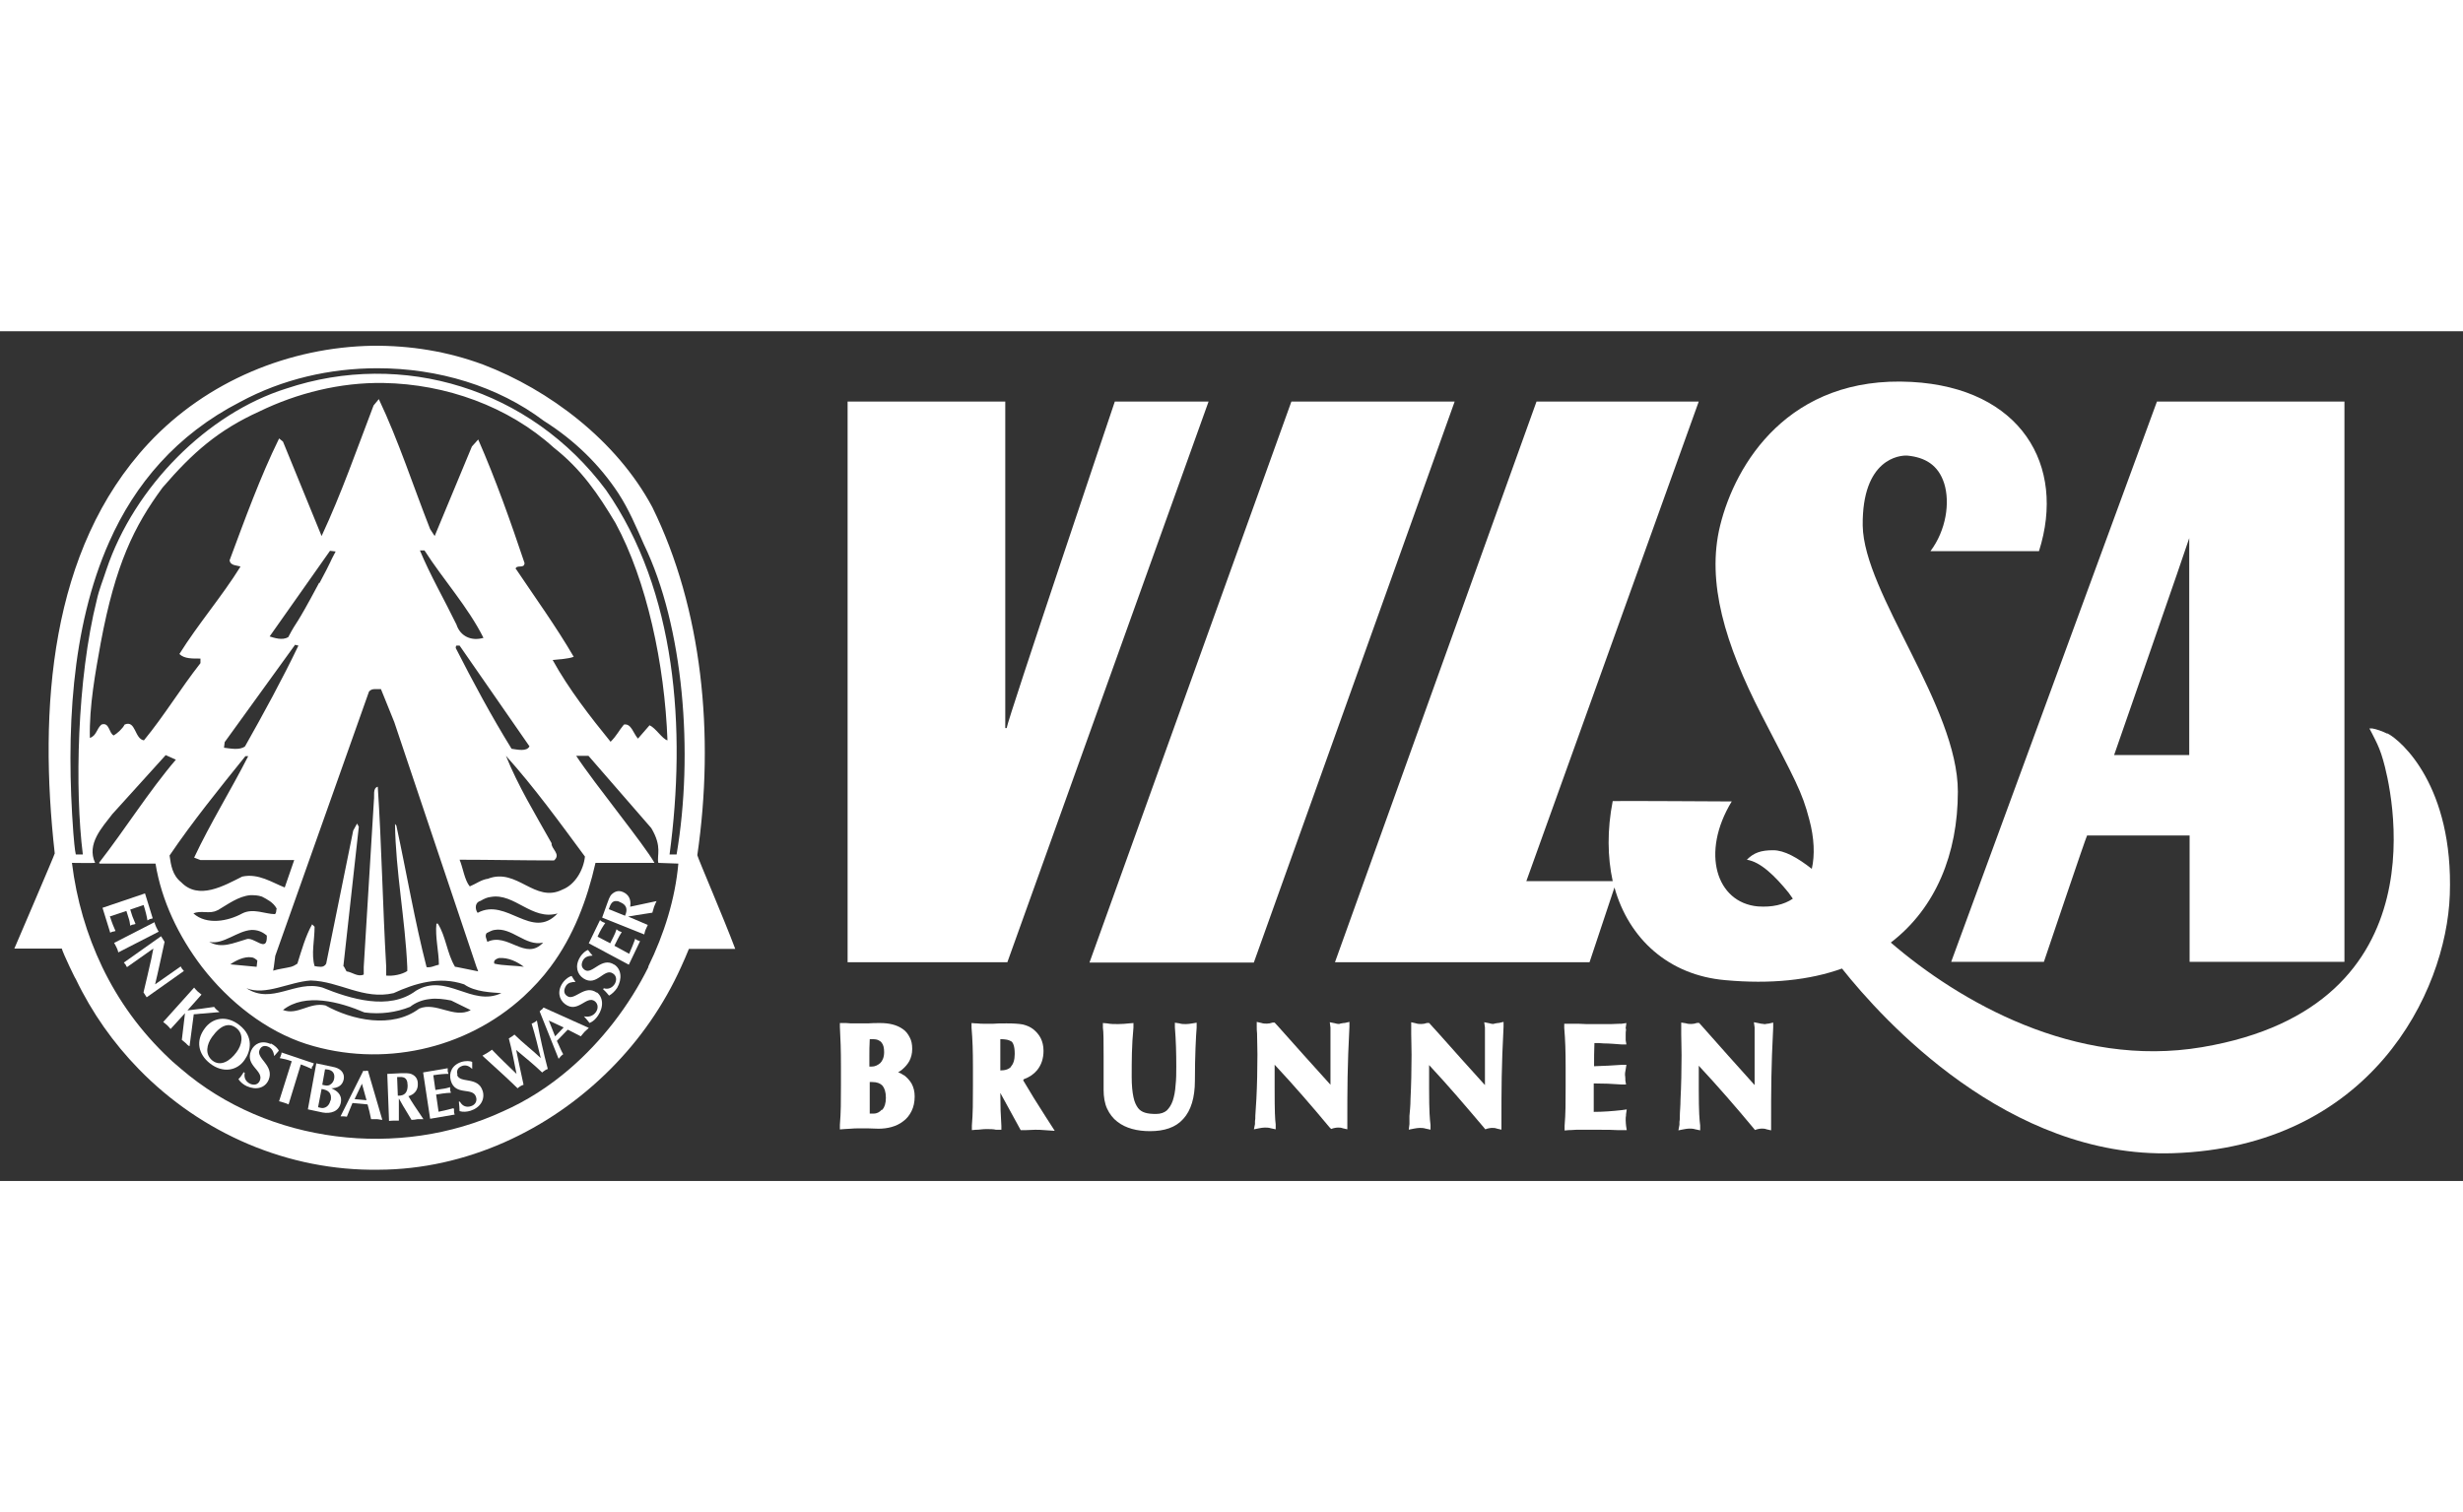
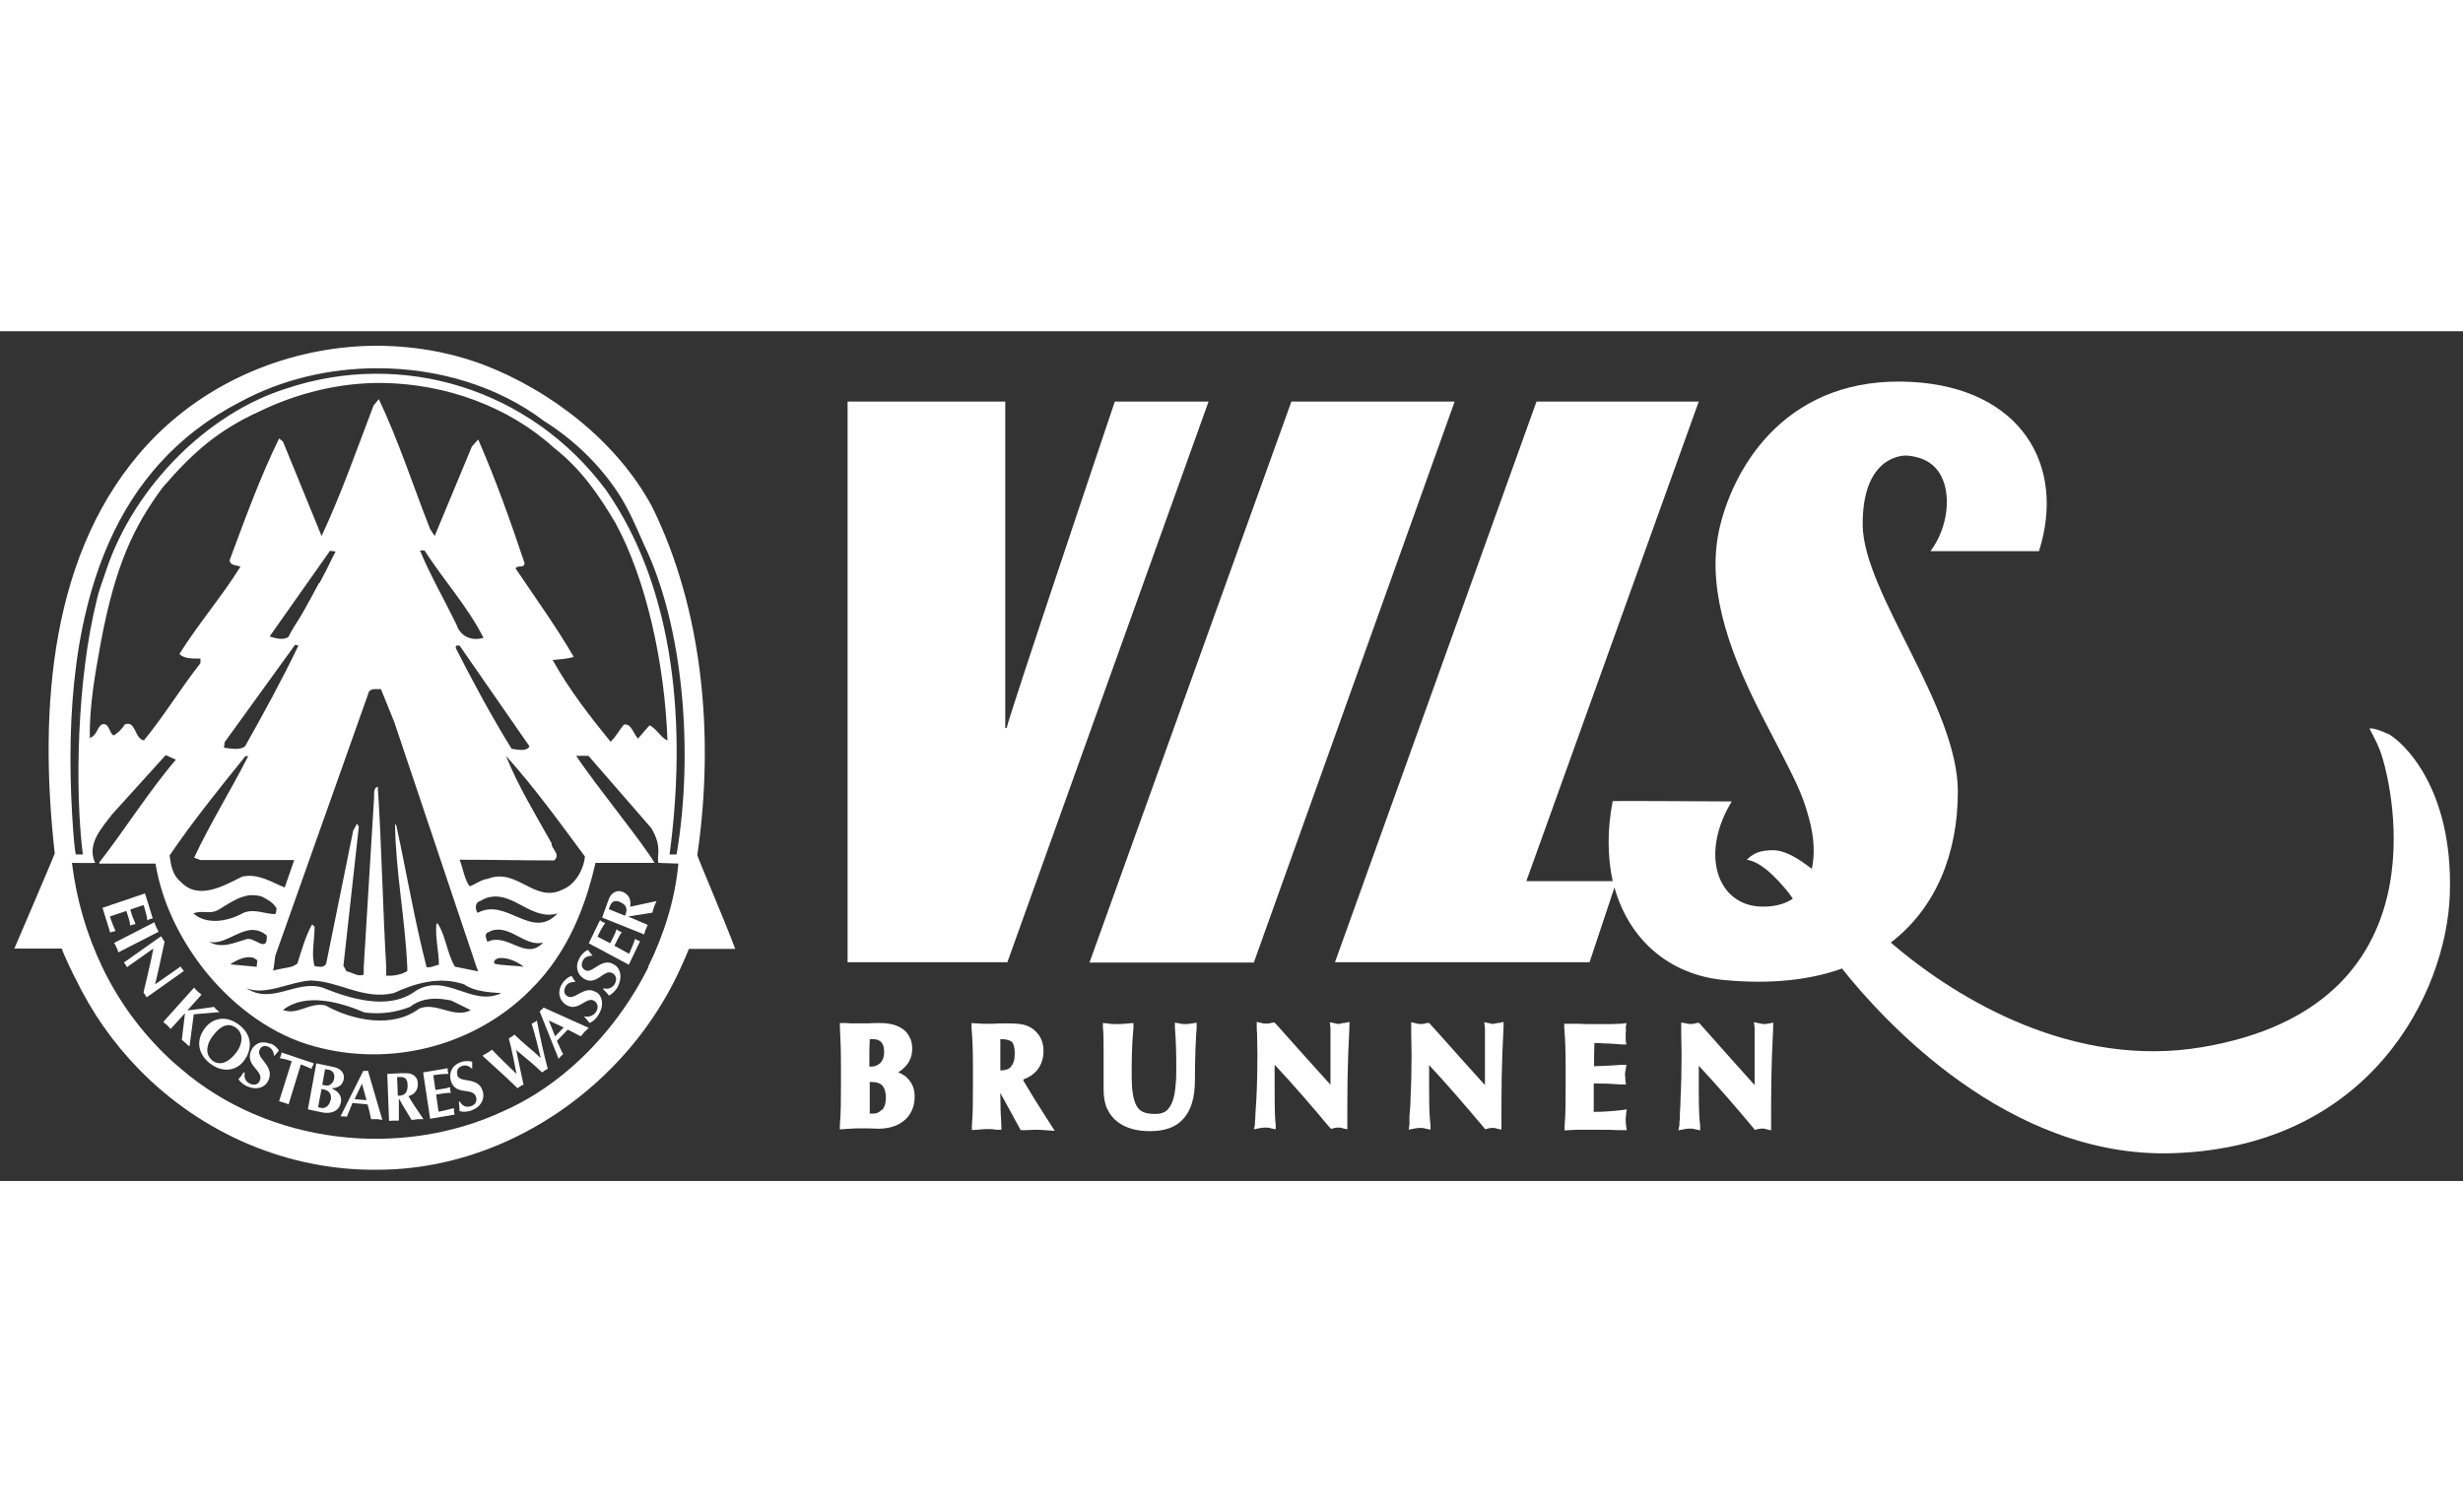
<svg xmlns="http://www.w3.org/2000/svg" width="142" height="87.2" viewBox="0 0 142 49" fill="none">
  <rect x="0" y="0" width="142" height="49" fill="#333333" stroke="none" />
  <path fill-rule="evenodd" clip-rule="evenodd" d="M18.033 42.38C18.033 42.38 18.074 42.279 18.094 42.218L16.232 41.59C16.232 41.59 16.232 41.712 16.191 41.752C16.191 41.813 16.151 41.853 16.13 41.914C16.333 41.955 16.555 41.995 16.819 42.096L16.09 44.404C16.09 44.404 16.272 44.445 16.373 44.485C16.454 44.505 16.555 44.546 16.637 44.586L17.345 42.279C17.568 42.36 17.77 42.441 17.973 42.542C17.973 42.481 17.973 42.42 18.013 42.38" fill="#ffffff" />
  <path fill-rule="evenodd" clip-rule="evenodd" d="M19.046 44.363C18.985 44.687 18.722 44.828 18.519 44.788L18.337 44.747L18.54 43.695C18.944 43.755 19.147 43.938 19.066 44.363H19.046ZM18.742 42.561C18.742 42.561 18.884 42.561 18.944 42.581C19.187 42.642 19.309 42.804 19.268 43.087C19.248 43.229 19.167 43.371 19.025 43.452C18.884 43.533 18.742 43.492 18.58 43.452L18.742 42.541V42.561ZM19.086 43.654C19.41 43.654 19.734 43.533 19.815 43.148C19.896 42.703 19.552 42.48 19.187 42.419L18.236 42.217L17.75 44.869L18.6 45.051C19.046 45.132 19.552 45.011 19.653 44.464C19.734 43.978 19.369 43.776 19.106 43.654H19.086Z" fill="#ffffff" />
  <path fill-rule="evenodd" clip-rule="evenodd" d="M15.609 41.106C15.082 40.863 14.657 41.085 14.475 41.49C14.111 42.361 15.224 42.624 14.981 43.211C14.88 43.454 14.637 43.495 14.414 43.393C14.171 43.272 14.05 43.049 14.111 42.766L14.05 42.725C13.969 42.867 13.868 43.009 13.746 43.13C13.868 43.312 14.05 43.454 14.232 43.535C14.779 43.778 15.285 43.636 15.487 43.171C15.831 42.341 14.758 41.936 14.961 41.45C15.042 41.247 15.224 41.146 15.487 41.268C15.69 41.369 15.771 41.551 15.811 41.794C15.892 41.693 15.993 41.592 16.074 41.49C16.034 41.369 15.851 41.187 15.609 41.065" fill="#ffffff" />
  <path fill-rule="evenodd" clip-rule="evenodd" d="M26.136 44.805C25.913 44.866 25.67 44.927 25.285 45.008L25.143 44.016L25.528 43.955C25.69 43.935 25.852 43.915 25.994 43.915C25.994 43.854 25.953 43.813 25.953 43.753C25.953 43.692 25.953 43.631 25.953 43.591C25.812 43.631 25.67 43.672 25.488 43.692L25.103 43.753L24.982 42.902C25.366 42.842 25.629 42.822 25.852 42.822C25.852 42.761 25.812 42.72 25.812 42.66C25.812 42.599 25.812 42.538 25.812 42.498L24.395 42.74L24.799 45.413L26.216 45.17C26.216 45.17 26.176 45.069 26.176 45.008C26.176 44.947 26.176 44.886 26.176 44.846" fill="#ffffff" />
  <path fill-rule="evenodd" clip-rule="evenodd" d="M22.935 44.06L22.895 43.008C23.118 43.008 23.401 42.947 23.482 43.291C23.482 43.372 23.502 43.433 23.502 43.493C23.502 43.898 23.32 44.101 22.935 44.081M23.523 44.121C23.867 44.02 24.11 43.777 24.089 43.392C24.089 43.129 23.968 42.947 23.745 42.846C23.583 42.765 23.3 42.785 23.138 42.785L22.328 42.825L22.429 45.538C22.429 45.538 22.611 45.518 22.713 45.518C22.814 45.518 22.895 45.518 22.996 45.518V44.242C23.077 44.384 23.178 44.566 23.239 44.668L23.725 45.477C23.846 45.477 23.948 45.457 24.069 45.437C24.191 45.437 24.292 45.437 24.413 45.437L24.251 45.194C24.008 44.83 23.765 44.485 23.543 44.101" fill="#ffffff" />
  <path fill-rule="evenodd" clip-rule="evenodd" d="M12.649 39.245C12.649 39.245 12.528 39.164 12.487 39.123C12.447 39.083 12.386 39.022 12.345 38.962C11.839 39.042 11.333 39.103 10.807 39.164L11.617 38.253C11.617 38.253 11.475 38.132 11.394 38.071C11.333 38.01 11.252 37.929 11.192 37.848L9.41 39.832C9.41 39.832 9.552 39.953 9.633 40.014C9.694 40.075 9.775 40.156 9.835 40.237L10.665 39.326L10.483 40.864C10.483 40.864 10.625 40.986 10.706 41.047C10.767 41.107 10.827 41.188 10.928 41.229L11.171 39.387C11.354 39.387 11.536 39.346 11.698 39.346L12.609 39.265L12.649 39.245Z" fill="#ffffff" />
  <path fill-rule="evenodd" clip-rule="evenodd" d="M9.007 34.361C9.007 34.361 8.926 34.179 8.906 34.078L6.578 35.272C6.578 35.272 6.679 35.434 6.72 35.535C6.76 35.616 6.801 35.717 6.821 35.819L9.149 34.624C9.149 34.624 9.048 34.462 9.007 34.361Z" fill="#ffffff" />
  <path fill-rule="evenodd" clip-rule="evenodd" d="M6.376 33.733L7.287 33.43L7.408 33.814C7.469 33.976 7.489 34.138 7.509 34.28C7.55 34.26 7.611 34.219 7.651 34.219C7.692 34.219 7.752 34.199 7.813 34.179C7.752 34.037 7.692 33.895 7.631 33.733L7.509 33.349L8.279 33.086C8.4 33.47 8.461 33.733 8.501 33.976C8.542 33.956 8.603 33.916 8.643 33.895C8.684 33.895 8.744 33.875 8.805 33.855L8.36 32.417L5.91 33.248L6.356 34.685C6.356 34.685 6.457 34.624 6.497 34.624C6.538 34.624 6.598 34.604 6.659 34.584C6.558 34.361 6.457 34.118 6.335 33.733" fill="#ffffff" />
  <path fill-rule="evenodd" clip-rule="evenodd" d="M26.374 42.867C26.313 42.644 26.374 42.462 26.657 42.361C26.86 42.3 27.042 42.361 27.224 42.543C27.224 42.401 27.224 42.259 27.224 42.138C27.123 42.077 26.86 42.057 26.596 42.138C26.05 42.32 25.868 42.765 25.989 43.211C26.252 44.122 27.265 43.555 27.447 44.162C27.528 44.425 27.366 44.628 27.143 44.689C26.9 44.77 26.657 44.689 26.515 44.425H26.455C26.475 44.628 26.495 44.79 26.495 44.972C26.698 45.033 26.92 45.013 27.123 44.952C27.69 44.77 27.973 44.304 27.831 43.818C27.568 42.948 26.515 43.393 26.354 42.887" fill="#ffffff" />
  <path fill-rule="evenodd" clip-rule="evenodd" d="M10.501 36.769C10.501 36.769 10.44 36.688 10.42 36.628L8.942 37.66C9.145 36.83 9.307 36.02 9.489 35.211L9.286 34.887L7.141 36.405C7.141 36.405 7.201 36.486 7.242 36.526C7.262 36.567 7.282 36.628 7.323 36.668L8.841 35.595L8.72 36.203C8.578 36.83 8.436 37.458 8.274 38.126L8.456 38.409L10.602 36.891C10.602 36.891 10.542 36.81 10.501 36.769Z" fill="#ffffff" />
  <path fill-rule="evenodd" clip-rule="evenodd" d="M12.243 42.054C11.797 41.69 11.919 41.123 12.222 40.698C12.729 39.99 13.214 39.848 13.639 40.192C14.085 40.556 13.943 41.164 13.639 41.569C13.255 42.095 12.708 42.419 12.243 42.054ZM14.105 42.014C14.449 41.528 14.652 40.678 13.802 40.01C13.053 39.423 12.243 39.585 11.797 40.212C11.271 40.921 11.433 41.69 12.101 42.217C12.85 42.804 13.68 42.642 14.105 42.014Z" fill="#ffffff" />
  <path fill-rule="evenodd" clip-rule="evenodd" d="M20.443 44.281L20.868 43.39L21.131 44.342L20.443 44.281ZM21.09 42.661C21.09 42.661 20.989 42.661 20.949 42.641L19.633 45.273C19.633 45.273 19.754 45.273 19.815 45.273C19.876 45.273 19.936 45.293 19.997 45.293C20.099 45.03 20.2 44.787 20.321 44.504L21.192 44.584C21.273 44.868 21.333 45.131 21.394 45.435C21.495 45.435 21.617 45.435 21.718 45.435C21.819 45.435 21.941 45.475 22.042 45.475L21.212 42.641C21.212 42.641 21.111 42.641 21.07 42.641L21.09 42.661Z" fill="#ffffff" />
  <path fill-rule="evenodd" clip-rule="evenodd" d="M30.812 39.849C30.812 39.849 30.711 39.91 30.651 39.93C30.853 40.578 31.015 41.246 31.177 41.914C30.691 41.448 30.145 41.043 29.659 40.557C29.618 40.598 29.557 40.638 29.497 40.679C29.436 40.719 29.395 40.739 29.335 40.78C29.517 41.448 29.638 42.136 29.78 42.825C29.294 42.359 28.808 41.893 28.363 41.428C28.282 41.489 28.201 41.549 28.1 41.61C27.999 41.671 27.918 41.711 27.816 41.772L27.897 41.853C28.545 42.44 29.193 43.027 29.841 43.655C29.881 43.614 29.942 43.574 30.003 43.533C30.064 43.493 30.124 43.472 30.185 43.452C30.023 42.744 29.901 42.096 29.76 41.448C30.266 41.873 30.772 42.278 31.258 42.744C31.298 42.703 31.359 42.663 31.42 42.622C31.46 42.582 31.541 42.562 31.582 42.541C31.339 41.63 31.136 40.699 30.954 39.748C30.914 39.788 30.853 39.828 30.812 39.849Z" fill="#ffffff" />
  <path fill-rule="evenodd" clip-rule="evenodd" d="M35.419 36.529C34.69 36.044 34.144 37.117 33.718 36.833C33.536 36.712 33.475 36.529 33.617 36.266C33.739 36.064 33.921 36.023 34.164 36.003C34.083 35.902 33.982 35.801 33.901 35.679C33.799 35.699 33.577 35.861 33.435 36.104C33.131 36.61 33.273 37.076 33.638 37.319C34.407 37.825 34.832 36.691 35.338 37.035C35.561 37.177 35.561 37.44 35.439 37.643C35.297 37.865 35.054 37.967 34.812 37.886L34.771 37.947C34.893 38.048 35.014 38.189 35.115 38.311C35.297 38.21 35.459 38.048 35.581 37.865C35.885 37.339 35.824 36.772 35.399 36.509" fill="#ffffff" />
  <path fill-rule="evenodd" clip-rule="evenodd" d="M36.051 33.711L35.099 33.326C35.181 33.103 35.261 32.82 35.565 32.861C35.646 32.861 35.707 32.901 35.747 32.921C36.112 33.063 36.213 33.326 36.031 33.711M36.334 33.164C36.395 32.779 36.253 32.476 35.909 32.334C35.666 32.233 35.464 32.294 35.282 32.456C35.14 32.577 35.059 32.861 34.998 33.023L34.715 33.812L37.144 34.784C37.144 34.784 37.185 34.581 37.225 34.5C37.266 34.399 37.306 34.318 37.346 34.237L36.213 33.751C36.375 33.731 36.577 33.691 36.699 33.67L37.61 33.529C37.65 33.407 37.67 33.306 37.711 33.184C37.751 33.063 37.812 32.962 37.853 32.861L37.569 32.921C37.164 33.002 36.739 33.103 36.334 33.184" fill="#ffffff" />
  <path fill-rule="evenodd" clip-rule="evenodd" d="M36.617 35.051C36.536 35.274 36.435 35.537 36.273 35.901L35.423 35.436L35.605 35.071C35.686 34.91 35.767 34.768 35.848 34.646C35.808 34.646 35.747 34.606 35.686 34.586C35.646 34.565 35.585 34.525 35.545 34.484C35.504 34.626 35.443 34.768 35.362 34.93L35.18 35.294L34.451 34.91C34.613 34.545 34.755 34.322 34.897 34.12C34.856 34.12 34.796 34.08 34.735 34.059C34.694 34.039 34.634 33.998 34.593 33.958L33.945 35.294L36.253 36.529L36.901 35.173C36.901 35.173 36.8 35.132 36.739 35.112C36.699 35.092 36.638 35.051 36.597 35.011" fill="#ffffff" />
  <path fill-rule="evenodd" clip-rule="evenodd" d="M34.415 38.149C33.706 37.623 33.119 38.656 32.694 38.332C32.512 38.21 32.472 38.008 32.633 37.745C32.755 37.562 32.957 37.522 33.18 37.522C33.099 37.4 33.018 37.299 32.957 37.178C32.836 37.198 32.613 37.34 32.451 37.562C32.107 38.048 32.229 38.534 32.573 38.797C33.322 39.364 33.808 38.271 34.294 38.635C34.496 38.797 34.496 39.06 34.354 39.263C34.192 39.486 33.949 39.566 33.666 39.506C33.788 39.627 33.889 39.769 33.99 39.89C34.192 39.809 34.354 39.648 34.476 39.465C34.82 38.959 34.779 38.392 34.395 38.109" fill="#ffffff" />
  <path fill-rule="evenodd" clip-rule="evenodd" d="M32.49 40.153L32.004 40.659L31.64 39.748L32.51 40.153H32.49ZM31.215 39.12C31.215 39.12 31.154 39.181 31.113 39.222L32.206 41.955C32.206 41.955 32.287 41.853 32.328 41.813C32.368 41.772 32.409 41.732 32.47 41.691C32.328 41.449 32.247 41.206 32.105 40.922L32.733 40.274C32.976 40.396 33.219 40.517 33.482 40.659C33.563 40.578 33.623 40.477 33.705 40.396C33.785 40.315 33.866 40.254 33.947 40.173L31.336 38.999C31.336 38.999 31.275 39.08 31.235 39.12H31.215Z" fill="#ffffff" />
  <path fill-rule="evenodd" clip-rule="evenodd" d="M39.008 30.172H38.603C39.575 22.904 38.988 14.969 34.939 9.158C30.587 3.308 23.198 1.061 16.497 3.308C11.982 4.725 7.752 8.936 6.132 13.754C5.95 14.321 5.707 14.908 5.585 15.475C4.431 20.07 4.31 26.487 4.776 30.172H4.371C4.31 29.949 4.249 29.18 4.229 28.937C3.804 23.208 4.087 17.114 6.294 12.155C7.772 8.814 10.181 5.96 13.845 4.077C16.274 2.761 19.027 2.134 21.76 2.134C25.262 2.134 28.704 3.166 31.356 5.17C33.158 6.304 34.595 7.741 35.648 9.341C36.255 10.272 36.68 11.284 37.125 12.296C39.413 17.013 40 24.321 39.008 30.172ZM29.716 13.734C29.757 13.41 30.222 13.734 30.242 13.369C29.433 10.96 28.582 8.551 27.57 6.243L27.206 6.648L25.06 11.81L24.797 11.406C23.825 8.936 22.975 6.304 21.841 3.915L21.538 4.28C20.566 6.83 19.675 9.381 18.541 11.81L16.315 6.365L16.092 6.183C14.999 8.409 14.128 10.819 13.238 13.207C13.278 13.531 13.663 13.491 13.865 13.572C12.812 15.272 11.416 16.892 10.343 18.612C10.626 18.896 11.112 18.875 11.557 18.875V19.139C10.383 20.637 9.493 22.135 8.298 23.592C7.752 23.511 7.832 22.398 7.185 22.681C7.063 22.924 6.76 23.188 6.557 23.309C6.274 23.188 6.314 22.52 5.849 22.681C5.565 22.924 5.565 23.329 5.181 23.451C5.14 21.588 5.504 19.665 5.808 17.965C6.658 13.43 7.731 11.244 9.371 9.017C11.112 6.992 12.59 5.697 14.958 4.624C17.124 3.571 19.614 2.944 22.104 2.984C25.708 3.045 29.311 4.34 31.923 6.709C33.522 7.964 34.494 9.401 35.486 11.061C37.287 14.381 38.32 19.2 38.482 23.592C38.178 23.511 37.814 22.884 37.449 22.722L36.781 23.491C36.518 23.208 36.397 22.6 35.971 22.681C35.668 23.046 35.567 23.309 35.202 23.673C34.048 22.256 32.773 20.616 31.862 18.956C32.247 18.916 32.753 18.896 33.077 18.774C32.064 17.033 30.85 15.353 29.736 13.693L29.716 13.734ZM28.157 31.569C27.773 31.609 27.469 31.852 27.084 32.014C26.781 31.649 26.7 30.961 26.497 30.475C28.178 30.475 30.202 30.516 31.943 30.516C32.368 30.151 31.761 29.848 31.801 29.524C30.87 27.864 29.858 26.204 29.17 24.483C30.809 26.305 32.287 28.35 33.724 30.293C33.644 31.062 33.158 31.913 32.429 32.196C30.829 33.006 29.817 30.921 28.137 31.569H28.157ZM27.53 33.532C27.368 33.289 27.388 32.925 27.712 32.844C27.914 32.722 28.097 32.641 28.299 32.621C29.655 32.378 30.668 33.998 32.145 33.573C30.668 35.152 29.21 32.641 27.55 33.532H27.53ZM28.097 35.212C28.056 35.05 27.935 34.868 28.056 34.706C28.218 34.625 28.36 34.544 28.502 34.524C29.514 34.342 30.303 35.496 31.315 35.253C30.303 36.346 29.271 34.645 28.097 35.212ZM28.502 36.468C28.421 36.265 28.643 36.184 28.765 36.144C29.311 36.103 29.838 36.366 30.202 36.65C29.696 36.569 29.008 36.589 28.502 36.468ZM14.473 36.103C14.614 36.103 14.715 36.184 14.837 36.285L14.796 36.65L13.278 36.508C13.562 36.306 14.068 36.042 14.493 36.103H14.473ZM14.533 34.524C14.817 34.524 15.1 34.605 15.383 34.848C15.424 35.941 14.634 34.848 14.169 35.071C13.46 35.273 12.772 35.617 12.063 35.212C12.873 35.395 13.683 34.565 14.513 34.524H14.533ZM12.549 33.39C13.136 33.046 13.744 32.581 14.432 32.52C14.655 32.52 14.857 32.52 15.1 32.601C15.404 32.763 15.748 32.925 15.95 33.289C15.91 33.411 15.95 33.532 15.849 33.613C15.303 33.613 14.594 33.249 13.966 33.573C13.157 34.018 11.922 34.261 11.152 33.573C11.578 33.37 12.104 33.633 12.529 33.39H12.549ZM14.128 24.503H14.311C13.298 26.487 12.124 28.37 11.193 30.354L11.557 30.495C13.278 30.495 15.12 30.495 16.962 30.495L16.416 32.075C15.687 31.791 14.898 31.245 13.966 31.447C12.914 31.973 11.456 32.824 10.444 31.771C9.938 31.366 9.857 30.799 9.776 30.232C11.092 28.289 12.63 26.386 14.149 24.503H14.128ZM17.023 18.086L17.205 18.127C16.274 20.07 15.201 22.034 14.128 23.936C13.825 24.179 13.278 24.058 12.914 24.017L12.954 23.694L17.023 18.066V18.086ZM18.4 14.503C16.922 17.276 17.205 16.527 16.618 17.641C16.274 17.843 15.809 17.681 15.545 17.6L19.027 12.661L19.351 12.701C18.967 13.41 19.189 13.086 18.42 14.523L18.4 14.503ZM27.469 36.65L27.57 36.913L26.275 36.65H26.234C25.769 35.88 25.708 34.889 25.242 34.16H25.161C25.08 34.929 25.303 35.779 25.303 36.528C25.08 36.569 24.858 36.71 24.594 36.67C23.906 33.998 23.441 31.224 22.853 28.512L22.773 28.41C22.813 31.184 23.36 33.897 23.481 36.67C23.481 36.731 23.481 36.832 23.481 36.893C23.177 37.095 22.651 37.196 22.266 37.156C22.266 36.994 22.266 36.812 22.266 36.65C22.064 33.148 22.003 29.645 21.78 26.265C21.477 26.346 21.598 26.791 21.558 27.034L20.971 36.65V37.095C20.627 37.257 20.303 36.953 19.979 36.913L19.837 36.65L19.797 36.609L20.687 28.572L20.586 28.39L20.363 28.795L18.805 36.468C18.744 36.589 18.622 36.65 18.501 36.65C18.38 36.65 18.238 36.629 18.137 36.609C17.934 35.921 18.137 35.111 18.137 34.342L17.995 34.2C17.61 34.889 17.388 35.698 17.145 36.468C17.023 36.548 16.922 36.609 16.78 36.65C16.456 36.731 16.072 36.771 15.748 36.872L15.788 36.65L15.869 36.022L21.274 20.779C21.355 20.677 21.477 20.637 21.598 20.637C21.72 20.637 21.841 20.637 21.963 20.637L22.732 22.54L27.469 36.65ZM26.315 16.912C25.627 15.495 24.797 14.057 24.21 12.64H24.473C25.566 14.341 26.983 15.9 27.874 17.681C27.186 17.884 26.538 17.6 26.315 16.912ZM26.275 18.268C26.275 18.268 26.275 18.147 26.315 18.127C26.376 18.127 26.457 18.127 26.497 18.127L30.526 23.936C30.364 24.26 29.817 24.119 29.494 24.078C28.319 22.175 27.287 20.252 26.275 18.268ZM27.125 39.16C26.153 39.646 25.141 38.654 24.169 39.059C22.61 40.233 20.282 39.727 18.764 38.877C17.833 38.674 17.165 39.464 16.315 39.14C17.59 38.127 19.594 38.674 21.011 39.281C21.942 39.403 22.833 39.281 23.643 38.958C23.947 38.715 24.352 38.553 24.756 38.512C25.161 38.451 25.607 38.512 26.012 38.593L27.125 39.14V39.16ZM23.987 38.026C22.428 39.2 20.181 38.492 18.582 37.844C17.023 37.399 15.687 38.856 14.209 37.885C15.303 38.33 16.679 37.52 17.914 37.439C19.574 37.48 20.951 38.573 22.692 38.168C23.926 37.601 25.323 37.176 26.761 37.662C27.388 38.107 28.36 38.127 28.906 38.168C27.186 38.978 25.748 36.974 23.987 38.026ZM37.389 36.65C36.275 38.897 34.696 40.941 32.834 42.541C31.66 43.553 30.364 44.383 28.987 44.99C23.036 47.743 15.485 46.873 10.444 42.541C10.221 42.338 9.978 42.156 9.776 41.954C8.096 40.375 6.82 38.593 5.889 36.65C4.998 34.787 4.411 32.783 4.148 30.657C4.735 30.657 5.079 30.678 5.484 30.657C4.978 29.564 5.889 28.613 6.476 27.844L9.553 24.443L10.14 24.706C8.581 26.528 7.205 28.734 5.707 30.657L5.747 30.698H8.966C9.31 32.824 10.282 34.868 11.638 36.65C13.217 38.694 15.343 40.354 17.671 41.103C22.023 42.48 26.841 41.427 30.182 38.37C30.749 37.844 31.295 37.257 31.741 36.65C33.056 34.889 33.846 32.803 34.332 30.657H37.733C37.146 29.605 34.312 26.143 33.218 24.483H33.927L37.55 28.653C38.198 29.747 37.854 30.212 37.955 30.657L39.109 30.698C38.927 32.722 38.3 34.747 37.368 36.65H37.389ZM37.611 10.15C35.546 6.284 31.639 3.369 27.874 1.931C25.809 1.162 23.663 0.818 21.477 0.838C16.699 0.919 11.922 2.863 8.561 6.466C2.852 12.6 2.225 21.791 3.156 30.111C3.156 30.172 0.828 35.597 0.828 35.597C0.828 35.597 3.541 35.597 3.561 35.597C3.601 35.739 3.804 36.204 4.006 36.629C4.168 36.953 4.31 37.277 4.371 37.358C5.302 39.302 6.537 41.043 7.994 42.541C11.618 46.266 16.618 48.432 21.841 48.351C26.841 48.33 31.66 46.104 35.202 42.541C36.882 40.86 38.279 38.856 39.271 36.65C39.433 36.306 39.575 35.961 39.717 35.617C39.717 35.617 42.409 35.617 42.389 35.617C41.721 33.836 40.263 30.455 40.202 30.212C41.215 23.268 40.486 16.001 37.611 10.15Z" fill="#ffffff" />
  <path fill-rule="evenodd" clip-rule="evenodd" d="M58.299 42.403C58.178 42.545 57.975 42.626 57.672 42.626C57.672 42.019 57.672 41.411 57.672 40.824C57.793 40.824 57.894 40.824 57.996 40.844C58.137 40.865 58.218 40.905 58.299 40.946C58.36 40.986 58.401 41.047 58.441 41.168C58.481 41.29 58.502 41.452 58.502 41.675C58.502 42.019 58.421 42.262 58.279 42.403M59.028 43.132C59.352 43.011 59.595 42.849 59.797 42.606C60.04 42.302 60.162 41.938 60.162 41.492C60.162 41.209 60.101 40.966 60 40.764C59.899 40.561 59.737 40.379 59.554 40.237C59.392 40.116 59.21 40.035 58.967 39.974C58.745 39.934 58.441 39.913 58.036 39.913C57.712 39.913 57.449 39.913 57.247 39.934C57.226 39.934 57.186 39.934 57.166 39.934C57.044 39.934 56.943 39.934 56.842 39.934C56.639 39.934 56.477 39.934 56.315 39.913C56.315 39.913 56.275 39.913 56.255 39.913L56.012 39.893V40.156C56.072 40.865 56.093 41.492 56.093 42.424V43.537C56.093 44.448 56.093 45.075 56.032 45.804V46.067L56.255 46.047H56.295C56.457 46.047 56.639 46.007 56.862 46.007C57.085 46.007 57.267 46.007 57.429 46.047H57.449C57.449 46.047 57.469 46.047 57.489 46.047H57.733V45.825C57.692 45.217 57.672 44.65 57.672 43.922L58.846 46.067H58.988C58.988 46.067 59.048 46.067 59.069 46.067C59.089 46.067 59.129 46.067 59.15 46.067H59.17C59.352 46.067 59.514 46.047 59.676 46.047C59.858 46.047 60.02 46.047 60.202 46.067L60.809 46.108L60.263 45.258C59.818 44.569 59.392 43.881 58.988 43.193" fill="#ffffff" />
  <path fill-rule="evenodd" clip-rule="evenodd" d="M68.364 39.953C68.242 39.953 68.121 39.953 67.999 39.912L67.736 39.872V40.135C67.797 40.884 67.817 41.633 67.817 42.382C67.817 42.767 67.817 43.131 67.776 43.475C67.756 43.819 67.695 44.123 67.615 44.366C67.534 44.609 67.412 44.791 67.27 44.933C67.129 45.054 66.926 45.135 66.643 45.135C66.137 45.135 65.813 45.054 65.61 44.791C65.509 44.649 65.408 44.467 65.347 44.163C65.286 43.88 65.246 43.495 65.246 43.009C65.246 42.058 65.246 41.208 65.347 40.155V39.892L65.104 39.912C64.902 39.932 64.679 39.953 64.456 39.953C64.234 39.953 64.031 39.953 63.829 39.912L63.586 39.892V40.155C63.626 40.418 63.627 40.965 63.627 41.835C63.627 42.098 63.627 42.341 63.627 42.605V42.787C63.627 43.05 63.627 43.374 63.627 43.758C63.627 44.143 63.687 44.528 63.829 44.831C63.971 45.135 64.173 45.398 64.416 45.58C64.902 45.965 65.57 46.127 66.299 46.127C67.108 46.127 67.776 45.925 68.222 45.418C68.667 44.932 68.89 44.184 68.89 43.212C68.89 41.795 68.951 40.621 68.991 40.155V39.872L68.748 39.912C68.606 39.932 68.505 39.953 68.384 39.953" fill="#ffffff" />
  <path fill-rule="evenodd" clip-rule="evenodd" d="M93.726 40.176L93.767 39.893L93.483 39.934C93.483 39.934 93.159 39.934 92.876 39.954C92.593 39.954 92.228 39.954 91.823 39.954C91.56 39.954 91.277 39.954 91.014 39.934C90.973 39.934 90.912 39.934 90.872 39.934C90.71 39.934 90.548 39.934 90.406 39.934H90.184V40.176C90.244 40.885 90.264 41.513 90.264 42.444V43.557C90.264 44.468 90.265 45.096 90.204 45.825V46.088L90.447 46.067C90.447 46.067 90.629 46.067 90.872 46.047C91.115 46.047 91.479 46.047 92.127 46.047C92.653 46.047 92.998 46.047 93.24 46.067C93.342 46.067 93.443 46.067 93.524 46.067H93.787L93.746 45.804C93.746 45.804 93.746 45.804 93.746 45.784C93.746 45.784 93.726 45.622 93.726 45.501C93.726 45.379 93.726 45.298 93.746 45.217C93.746 45.217 93.746 45.177 93.746 45.157L93.787 44.873L93.504 44.913C92.957 44.974 92.431 45.015 91.884 45.015C91.884 44.752 91.884 44.468 91.884 44.205C91.884 44.084 91.884 43.982 91.884 43.881C91.884 43.82 91.884 43.76 91.884 43.679V43.375C92.431 43.375 92.957 43.395 93.483 43.436H93.746L93.706 43.193C93.706 43.152 93.706 43.112 93.706 43.092C93.706 42.97 93.686 42.93 93.686 42.889C93.686 42.808 93.686 42.748 93.726 42.565L93.767 42.302H93.504C92.957 42.343 92.491 42.363 91.904 42.383C91.904 41.938 91.904 41.492 91.924 41.047C91.945 41.047 91.965 41.047 91.985 41.047C92.127 41.047 92.289 41.047 92.451 41.067C92.795 41.067 93.2 41.108 93.504 41.128H93.767L93.726 40.885C93.726 40.865 93.726 40.844 93.726 40.824C93.726 40.743 93.726 40.683 93.726 40.581C93.726 40.46 93.726 40.379 93.746 40.278" fill="#ffffff" />
  <path fill-rule="evenodd" clip-rule="evenodd" d="M77.293 39.948C77.192 39.948 77.091 39.948 76.969 39.907L76.666 39.846L76.706 40.15C76.706 40.15 76.706 40.251 76.706 40.352C76.706 40.413 76.706 40.494 76.706 40.575C76.706 40.575 76.706 40.656 76.706 40.697C76.706 40.98 76.706 41.324 76.706 41.709C76.706 42.276 76.706 42.903 76.706 43.45C75.694 42.336 74.702 41.223 73.71 40.11L73.487 39.867H73.366C73.244 39.907 73.143 39.927 73.042 39.927C72.941 39.927 72.84 39.927 72.718 39.887L72.455 39.826V40.089C72.455 40.211 72.455 40.352 72.475 40.514V40.575C72.475 40.879 72.495 41.264 72.495 41.709C72.495 42.539 72.475 43.49 72.435 44.26C72.414 44.644 72.394 44.968 72.374 45.231C72.374 45.353 72.374 45.474 72.354 45.555C72.354 45.636 72.354 45.697 72.354 45.717L72.293 46.021L72.597 45.96C72.698 45.94 72.819 45.92 72.921 45.92C73.022 45.92 73.143 45.92 73.265 45.96L73.548 46.021V45.737C73.508 45.434 73.487 44.988 73.487 43.672C73.487 43.227 73.487 42.761 73.487 42.296C74.601 43.49 75.653 44.705 76.645 45.899L76.746 46.001L76.868 45.96C76.868 45.96 77.03 45.92 77.131 45.92C77.232 45.92 77.313 45.92 77.415 45.96L77.678 46.021V45.758C77.678 43.571 77.678 42.478 77.799 40.11V39.826L77.536 39.887C77.415 39.887 77.313 39.927 77.212 39.927" fill="#ffffff" />
  <path fill-rule="evenodd" clip-rule="evenodd" d="M86.199 39.948C86.098 39.948 85.996 39.948 85.875 39.907L85.571 39.846L85.612 40.15C85.612 40.15 85.612 40.251 85.612 40.352C85.612 40.454 85.612 40.575 85.612 40.717C85.612 41 85.612 41.344 85.612 41.729C85.612 42.296 85.612 42.923 85.612 43.47C84.721 42.498 83.85 41.506 82.98 40.535L82.393 39.887H82.272C82.17 39.927 82.049 39.948 81.948 39.948C81.846 39.948 81.745 39.948 81.624 39.907L81.361 39.846V40.11C81.361 40.11 81.361 40.292 81.361 40.393C81.361 40.434 81.361 40.474 81.361 40.535C81.361 40.859 81.381 41.243 81.381 41.729C81.381 42.559 81.36 43.511 81.32 44.28C81.32 44.664 81.279 45.009 81.259 45.252C81.259 45.353 81.259 45.434 81.259 45.495C81.259 45.495 81.259 45.535 81.259 45.555C81.259 45.636 81.259 45.697 81.259 45.717L81.219 46.041L81.522 45.98C81.644 45.96 81.745 45.94 81.846 45.94C81.948 45.94 82.069 45.94 82.19 45.98L82.474 46.041V45.758C82.433 45.454 82.393 45.009 82.393 43.693C82.393 43.247 82.393 42.782 82.393 42.316C83.506 43.511 84.539 44.725 85.551 45.92L85.632 46.021L85.753 45.98C85.753 45.98 85.915 45.94 86.016 45.94C86.118 45.94 86.199 45.94 86.3 45.98L86.563 46.041V45.778C86.563 43.592 86.563 42.498 86.685 40.11V39.826L86.421 39.887C86.32 39.887 86.199 39.927 86.097 39.927" fill="#ffffff" />
  <path fill-rule="evenodd" clip-rule="evenodd" d="M50.831 44.893C50.709 45.035 50.547 45.116 50.365 45.116C50.284 45.116 50.203 45.116 50.143 45.116C50.143 45.035 50.143 44.913 50.143 44.792C50.143 44.792 50.143 44.65 50.143 44.569C50.143 44.347 50.143 44.104 50.143 43.881C50.143 43.699 50.143 43.557 50.143 43.416C50.143 43.375 50.143 43.334 50.143 43.294C50.183 43.294 50.224 43.294 50.284 43.294C50.568 43.294 50.75 43.375 50.871 43.496C50.993 43.638 51.074 43.861 51.074 44.205C51.074 44.529 50.993 44.752 50.871 44.893M50.143 40.824C50.143 40.824 50.244 40.824 50.325 40.824C50.467 40.824 50.568 40.844 50.649 40.885C50.73 40.925 50.79 40.966 50.831 41.027C50.932 41.148 50.973 41.33 50.973 41.573C50.973 41.877 50.871 42.079 50.75 42.201C50.608 42.322 50.446 42.403 50.264 42.403H50.122C50.122 42.403 50.122 42.343 50.122 42.322C50.122 42.282 50.122 42.262 50.122 42.221C50.122 42.079 50.122 41.938 50.122 41.796C50.122 41.553 50.122 41.189 50.143 40.844M52.106 42.909C52.005 42.828 51.884 42.768 51.782 42.727C51.884 42.666 51.965 42.626 52.045 42.545C52.187 42.423 52.329 42.262 52.43 42.079C52.531 41.877 52.592 41.654 52.592 41.391C52.592 41.128 52.552 40.905 52.45 40.723C52.349 40.521 52.228 40.359 52.045 40.237C51.701 39.994 51.256 39.893 50.75 39.893C50.507 39.893 50.264 39.893 50.021 39.913C49.778 39.913 49.535 39.913 49.313 39.913C49.11 39.913 48.948 39.913 48.786 39.893H48.746C48.746 39.893 48.705 39.893 48.685 39.893H48.422V40.116C48.462 40.824 48.483 41.452 48.483 42.383V43.496C48.483 44.407 48.483 45.035 48.422 45.764V46.027L48.665 46.007C48.847 46.007 49.171 45.966 49.454 45.966C49.616 45.966 49.758 45.966 49.92 45.966C49.92 45.966 49.981 45.966 50.021 45.966C50.224 45.966 50.426 45.986 50.649 45.986C51.155 45.986 51.681 45.865 52.066 45.561C52.268 45.42 52.43 45.217 52.552 44.974C52.673 44.731 52.734 44.448 52.734 44.124C52.734 43.841 52.673 43.598 52.552 43.375C52.43 43.173 52.268 43.011 52.106 42.889" fill="#ffffff" />
  <path fill-rule="evenodd" clip-rule="evenodd" d="M101.746 39.946C101.746 39.946 101.543 39.946 101.422 39.906L101.118 39.845L101.159 40.149C101.159 40.149 101.159 40.25 101.159 40.351C101.159 40.453 101.159 40.574 101.159 40.716C101.159 40.999 101.159 41.343 101.159 41.728C101.159 42.295 101.159 42.922 101.159 43.469C100.146 42.335 99.134 41.222 98.142 40.088L97.96 39.886H97.839C97.717 39.926 97.616 39.946 97.515 39.946C97.413 39.946 97.312 39.946 97.191 39.906L96.928 39.865V40.129C96.928 40.129 96.928 40.291 96.928 40.372C96.928 40.372 96.928 40.493 96.928 40.554C96.928 40.878 96.948 41.262 96.948 41.748C96.948 42.578 96.928 43.53 96.887 44.299C96.887 44.684 96.847 45.007 96.847 45.271C96.847 45.392 96.847 45.514 96.826 45.594C96.826 45.675 96.826 45.736 96.826 45.756L96.766 46.08L97.069 46.02C97.191 45.999 97.292 45.979 97.393 45.979C97.494 45.979 97.616 45.979 97.737 46.02L98.021 46.08V45.797C97.98 45.493 97.94 45.048 97.94 43.732C97.94 43.287 97.94 42.821 97.94 42.355C99.053 43.55 100.106 44.764 101.098 45.959L101.179 46.06L101.3 46.02C101.3 46.02 101.462 45.979 101.563 45.979C101.665 45.979 101.746 45.979 101.847 46.02L102.11 46.08V45.817C102.11 43.631 102.11 42.538 102.231 40.149V39.865L101.968 39.926C101.867 39.926 101.746 39.967 101.644 39.967" fill="#ffffff" />
  <path fill-rule="evenodd" clip-rule="evenodd" d="M69.678 4.055H64.273C64.273 4.055 58.078 22.437 58.038 22.882H57.957V4.055H48.867V36.385H58.078L69.678 4.055Z" fill="#ffffff" />
-   <path fill-rule="evenodd" clip-rule="evenodd" d="M126.217 11.93V24.441H121.885C121.885 24.441 126.116 12.294 126.217 11.93ZM117.837 36.364C117.837 36.364 120.266 29.158 120.327 29.077H126.238V36.364H135.165V4.055H124.355L112.492 36.364H117.857H117.837Z" fill="#ffffff" />
  <path fill-rule="evenodd" clip-rule="evenodd" d="M74.453 4.055L62.812 36.405H72.287L83.866 4.055H74.453Z" fill="#ffffff" />
  <path fill-rule="evenodd" clip-rule="evenodd" d="M137.636 23.207C137.352 23.066 137.008 22.944 136.765 22.904C136.684 22.904 136.644 22.904 136.603 22.904C136.704 23.106 136.826 23.308 136.947 23.572C137.089 23.855 137.251 24.219 137.393 24.726C137.818 26.183 141.037 38.916 126.947 41.285C119.619 42.52 112.938 38.633 109.011 35.252C111.602 33.268 112.877 30.131 112.877 26.547C112.877 21.628 107.452 15.11 107.391 11.203C107.351 7.356 109.517 7.134 109.983 7.174C110.975 7.275 111.744 7.7 112.088 8.773C112.432 9.866 112.209 11.466 111.298 12.68H117.554C119.133 7.721 116.501 3.267 110.205 2.923C103.12 2.538 100.043 7.66 99.172 11.203C98.363 14.482 99.476 18.065 101.541 22.094C103.504 25.9 103.889 26.527 104.314 28.167C104.598 29.22 104.638 30.212 104.456 31.001C103.626 30.353 102.877 29.928 102.229 29.928C101.521 29.928 101.116 30.07 100.711 30.475C101.5 30.596 102.33 31.406 103.12 32.378C103.201 32.499 103.282 32.6 103.363 32.722C102.857 33.066 102.168 33.228 101.338 33.167C98.95 32.944 98.039 30.07 99.84 27.114C99.84 27.114 92.978 27.074 92.978 27.094C92.654 28.754 92.674 30.313 92.978 31.71H87.998L97.938 4.056H88.585L76.965 36.386H91.642L93.079 32.074C93.909 35.05 96.217 37.135 99.456 37.418C102.087 37.661 104.335 37.418 106.197 36.75C108.545 39.706 115.772 47.702 125.267 47.399C136.644 47.034 141.037 38.167 141.239 32.499C141.462 26.244 138.445 23.592 137.636 23.187" fill="#ffffff" />
</svg>